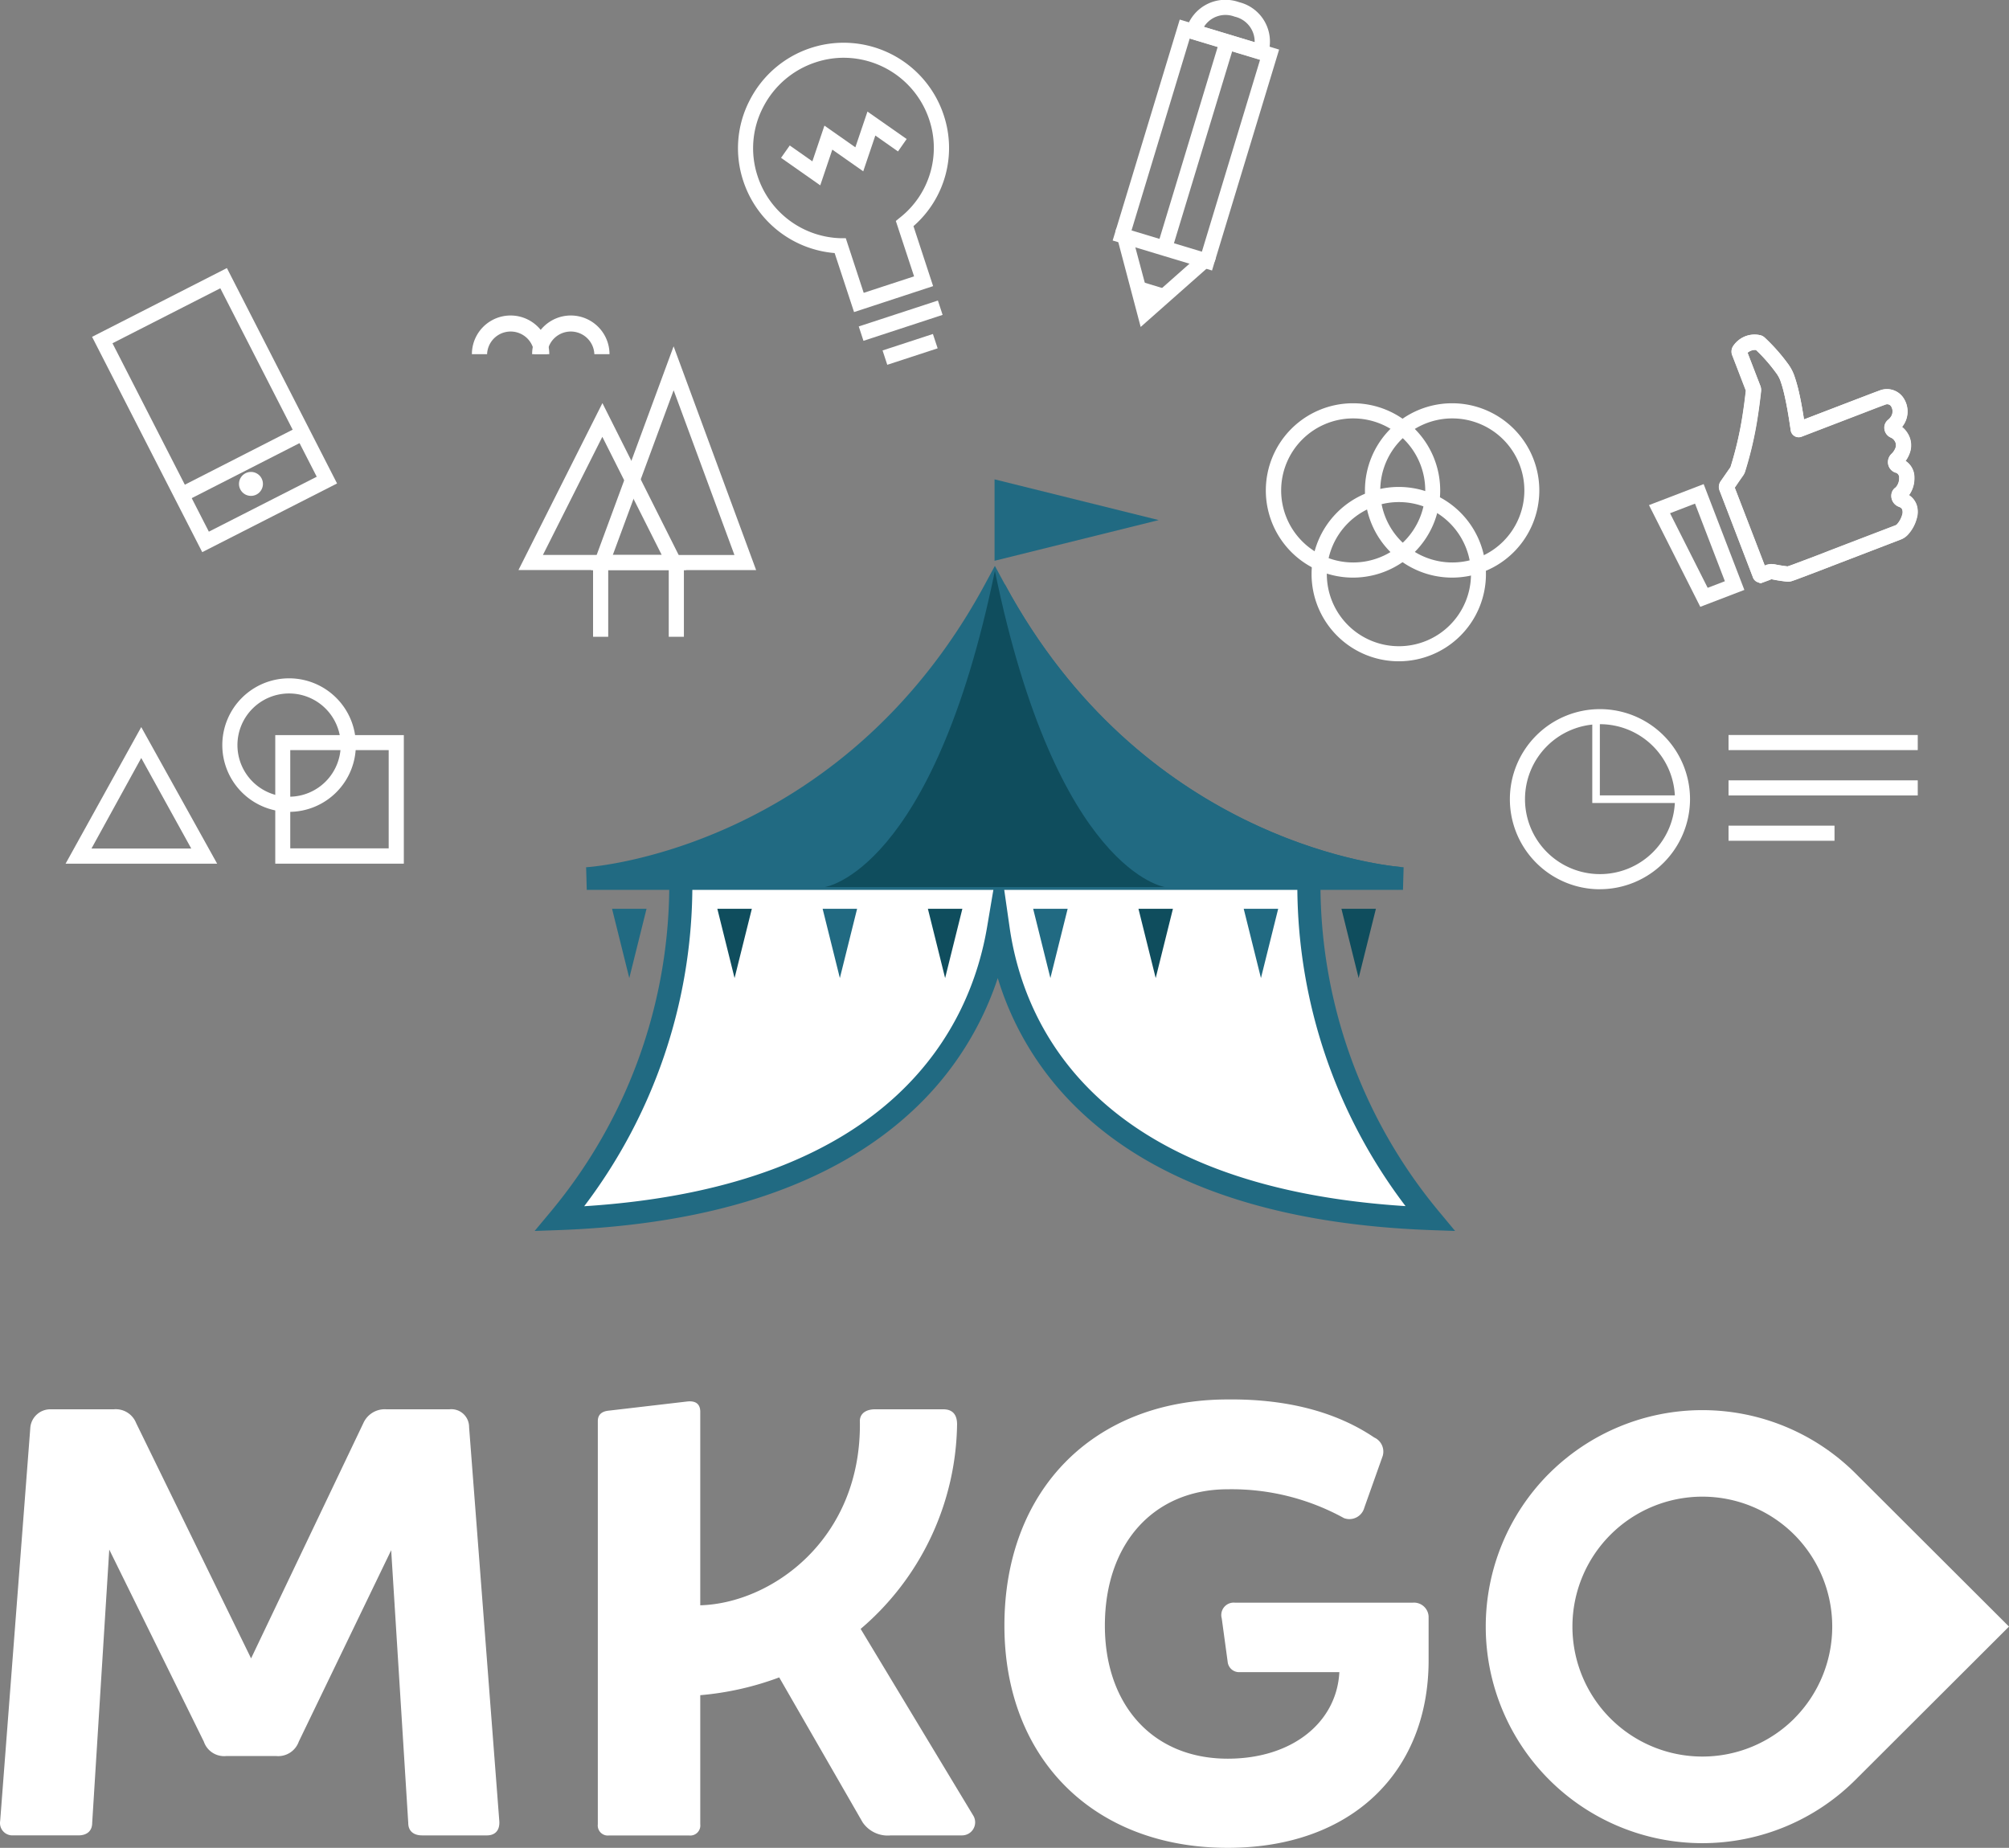
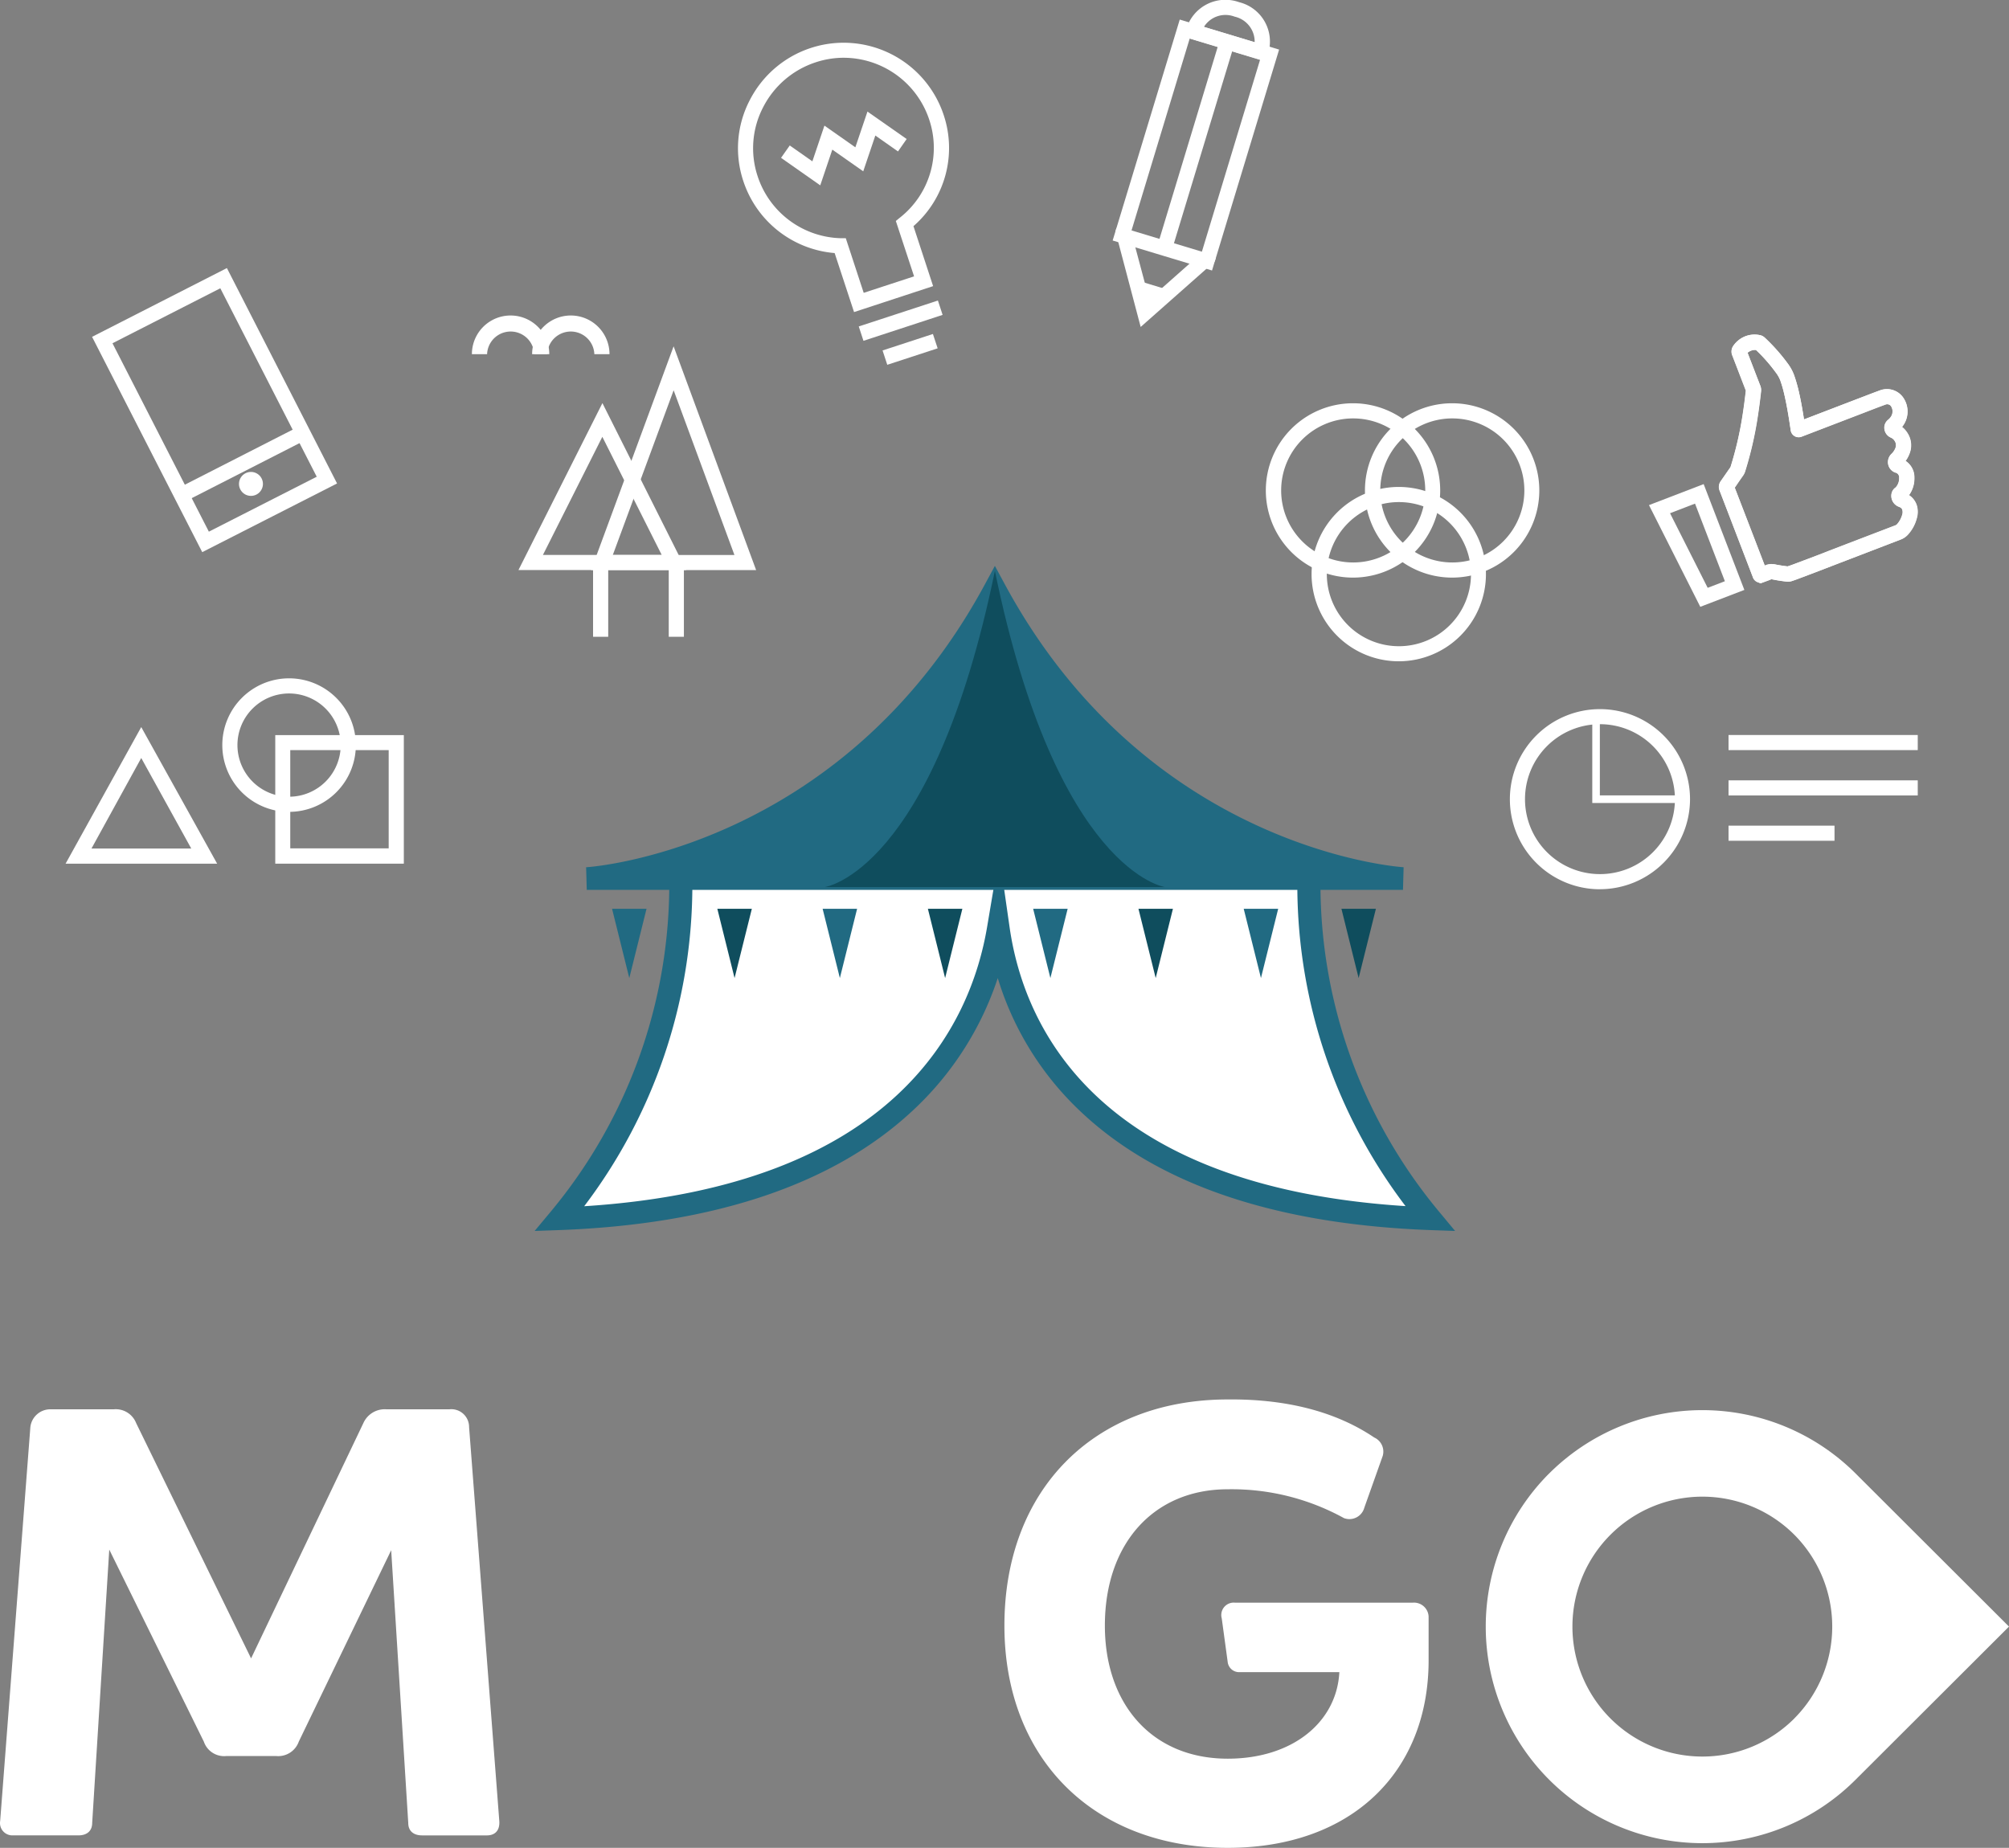
<svg xmlns="http://www.w3.org/2000/svg" id="Group_1307" data-name="Group 1307" width="224.908" height="206.897" viewBox="0 0 224.908 206.897">
  <rect x="0" y="0" width="224.908" height="206.897" fill="#808080" stroke="none" />
  <defs>
    <clipPath id="clip-path">
      <rect id="Rectangle_2150" data-name="Rectangle 2150" width="224.908" height="206.897" fill="none" />
    </clipPath>
  </defs>
  <g id="Group_1306" data-name="Group 1306" clip-path="url(#clip-path)">
    <path id="Path_30" data-name="Path 30" d="M432.519,111.141l-.391-.153a.9.9,0,0,1-.481-.54l-3.706-9.675a1.106,1.106,0,0,1,.13-1.084c.247-.346.486-.7.729-1.048l.36-.522a39.9,39.9,0,0,0,1.349-5.793c.135-.846.256-1.754.369-2.775L429.352,85.6a1.12,1.12,0,0,1,.135-1.079,2.959,2.959,0,0,1,1.151-.967,2.892,2.892,0,0,1,1.8-.2,1.117,1.117,0,0,1,.549.288,20.627,20.627,0,0,1,2.541,2.861,5.013,5.013,0,0,1,.742,1.349c.175.513.324,1.021.45,1.516.283,1.169.486,2.348.652,3.423l5.847-2.249c.9-.342,1.772-.684,2.663-1.012a2.222,2.222,0,0,1,2.7.99,2.74,2.74,0,0,1-.2,3.054l-.045.054a2.648,2.648,0,0,1,.643.742,2.518,2.518,0,0,1,.2,2.222,3.323,3.323,0,0,1-.45.841,2.191,2.191,0,0,1,.985,1.88,3.19,3.19,0,0,1-.6,1.952,2.114,2.114,0,0,1,.859,1.124,2.544,2.544,0,0,1,0,1.48,4.389,4.389,0,0,1-1.021,1.853,1.992,1.992,0,0,1-.769.513l-5.478,2.114-1.349.517-.594.229-2.249.864-.634.234-1.318.495-.328.117-.189.067a1.54,1.54,0,0,1-.706.058c-.558-.063-1.062-.144-1.534-.243a.158.158,0,0,0-.121,0c-.193.09-.4.162-.6.234Zm1.237-2.154a1.927,1.927,0,0,1,.387.04c.427.085.9.157,1.394.22l.45-.148,1.309-.49.634-.238,2.249-.859,2.091-.805,5.357-2.051a.384.384,0,0,0,.126-.076,2.7,2.7,0,0,0,.63-1.138.9.9,0,0,0,0-.526c-.036-.112-.108-.234-.373-.333a1.3,1.3,0,0,1-.846-1.349,1.1,1.1,0,0,1,.486-.819,1.516,1.516,0,0,0,.387-1.07.553.553,0,0,0-.45-.6,1.232,1.232,0,0,1-.778-.9,1.272,1.272,0,0,1,.351-1.169,1.8,1.8,0,0,0,.45-.648.851.851,0,0,0-.054-.783.922.922,0,0,0-.45-.409,1.2,1.2,0,0,1-.72-.958,1.129,1.129,0,0,1,.45-1.061,1.309,1.309,0,0,0,.234-.252,1.066,1.066,0,0,0,.1-1.169.522.522,0,0,0-.643-.27c-.9.324-1.759.666-2.631,1l-6.747,2.586a.9.9,0,0,1-1.264-.733c-.238-1.61-.45-2.919-.765-4.21a13.9,13.9,0,0,0-.4-1.349,3.551,3.551,0,0,0-.517-.9,18.448,18.448,0,0,0-2.2-2.5,1.159,1.159,0,0,0-.621.108,1.314,1.314,0,0,0-.324.2l1.412,3.67a1.306,1.306,0,0,1,.085.621c-.121,1.084-.247,2.051-.391,2.955a40.943,40.943,0,0,1-1.4,6.031,1.642,1.642,0,0,1-.225.45l-.355.522-.576.828,3.364,8.739a1.827,1.827,0,0,1,.787-.166" transform="translate(-235.416 -45.829)" fill="#fff" />
    <path id="Path_31" data-name="Path 31" d="M432.493,111.133l-.391-.148a.9.9,0,0,1-.481-.553c-1.25-3.247-2.483-6.459-3.72-9.661a1.111,1.111,0,0,1,.13-1.084c.256-.364.513-.733.765-1.1l.319-.45a39.219,39.219,0,0,0,1.349-5.8c.13-.832.252-1.741.369-2.771l-.418-1.084c-.369-.958-.733-1.916-1.106-2.87a1.12,1.12,0,0,1,.135-1.079,2.919,2.919,0,0,1,1.174-.985,2.832,2.832,0,0,1,1.8-.2,1.1,1.1,0,0,1,.553.292,20.308,20.308,0,0,1,2.537,2.852,5.264,5.264,0,0,1,.742,1.349,15.433,15.433,0,0,1,.45,1.52c.283,1.169.486,2.343.652,3.423l5.883-2.249c.9-.337,1.763-.679,2.645-1a2.217,2.217,0,0,1,2.7.99,2.726,2.726,0,0,1-.2,3.049l-.04.058a2.649,2.649,0,0,1,.643.742,2.518,2.518,0,0,1,.2,2.222,3.473,3.473,0,0,1-.45.841,2.186,2.186,0,0,1,.985,1.88,3.179,3.179,0,0,1-.6,1.948,2.133,2.133,0,0,1,.868,1.129,2.529,2.529,0,0,1,0,1.475,4.321,4.321,0,0,1-1.008,1.844,2.141,2.141,0,0,1-.792.526l-6.855,2.627-.517.2c-.841.324-1.493.576-2.339.9l-.6.229-1.349.513-.328.112-.18.063a1.434,1.434,0,0,1-.7.058c-.544-.063-1.044-.144-1.534-.243a.131.131,0,0,0-.117,0c-.2.09-.4.162-.6.234Zm1.237-2.15a1.971,1.971,0,0,1,.391.04c.45.09.9.162,1.39.22l.414-.144c.45-.166.9-.337,1.349-.508l.612-.229c.837-.315,1.489-.562,2.321-.9l2.019-.774,5.357-2.051a.633.633,0,0,0,.148-.085,2.643,2.643,0,0,0,.621-1.138.9.9,0,0,0,0-.522c-.036-.112-.108-.229-.378-.333a1.291,1.291,0,0,1-.846-1.349,1.1,1.1,0,0,1,.49-.823A1.521,1.521,0,0,0,448,99.322a.549.549,0,0,0-.45-.6,1.242,1.242,0,0,1-.778-.9,1.272,1.272,0,0,1,.351-1.169,1.762,1.762,0,0,0,.45-.652.841.841,0,0,0-.054-.778,1,1,0,0,0-.45-.414,1.2,1.2,0,0,1-.724-.954,1.138,1.138,0,0,1,.45-1.061,1.48,1.48,0,0,0,.234-.252,1.071,1.071,0,0,0,.1-1.174.522.522,0,0,0-.639-.265q-1.318.486-2.622.994l-6.747,2.6a.9.9,0,0,1-1.264-.733c-.193-1.309-.423-2.78-.765-4.21a12.773,12.773,0,0,0-.4-1.349,3.558,3.558,0,0,0-.517-.9,18.161,18.161,0,0,0-2.2-2.5,1.2,1.2,0,0,0-.621.1,1.472,1.472,0,0,0-.324.207q.5,1.282.99,2.564l.45,1.151a1.293,1.293,0,0,1,.085.616c-.121,1.1-.252,2.069-.391,2.96a41.174,41.174,0,0,1-1.4,6.036,1.706,1.706,0,0,1-.225.45l-.319.45c-.2.292-.4.589-.612.9q1.687,4.363,3.364,8.735a1.886,1.886,0,0,1,.76-.193" transform="translate(-235.394 -45.825)" fill="#fff" />
    <path id="Path_32" data-name="Path 32" d="M416.179,134.252l-5.744-11.388,6.121-2.352,4.556,11.847Zm-3.387-10.48,4.214,8.352,1.925-.738-3.342-8.69Z" transform="translate(-225.831 -66.308)" fill="#fff" />
    <path id="Path_33" data-name="Path 33" d="M35.248,98.545,22.915,74.437l15.094-7.7L50.342,90.854ZM25.2,75.156,35.99,96.251,48.066,90.1,37.272,69Z" transform="translate(-12.608 -36.722)" fill="#fff" />
    <rect id="Rectangle_2144" data-name="Rectangle 2144" width="15.247" height="1.692" transform="translate(19.929 54.66) rotate(-27.042)" fill="#fff" />
    <path id="Path_34" data-name="Path 34" d="M62.406,119.593a1.34,1.34,0,1,1,0-.006l0,.006" transform="translate(-32.971 -65.408)" fill="#fff" />
    <path id="Path_35" data-name="Path 35" d="M236.745,256.645a57.993,57.993,0,0,1-13.538-38.2H152.839a58.032,58.032,0,0,1-13.534,38.2c38.991-1.475,47.366-22.129,49.107-32.483,1.48,10.354,9.337,31.008,48.333,32.483" transform="translate(-76.649 -120.191)" fill="#fff" />
    <path id="Path_36" data-name="Path 36" d="M236.119,254.925l-2.852-.1c-17.307-.657-30.45-5.118-39.059-13.259a34.119,34.119,0,0,1-9.288-14.955,35.3,35.3,0,0,1-9.657,14.964c-8.8,8.136-22.039,12.594-39.342,13.25l-2.847.1,1.822-2.186a57.273,57.273,0,0,0,13.246-37.3l-.1-1.349h36.832l.216-1.273.18,1.273H221.15l-.1,1.349a57.33,57.33,0,0,0,13.246,37.291Zm-85.39-38.3a59.453,59.453,0,0,1-12.108,35.532c34.961-2.226,43.286-20.433,45.108-31.277l.715-4.241Zm34.9,0,.612,4.273c1.547,10.835,9.409,29.024,44.33,31.246a59.355,59.355,0,0,1-12.112-35.532Z" transform="translate(-73.221 -117.099)" fill="#216a82" />
    <path id="Path_37" data-name="Path 37" d="M191.733,146.821c-16.646,30.814-45.688,32.334-45.688,32.334h91.377s-29.038-1.52-45.688-32.334" transform="translate(-80.357 -80.784)" fill="#216a82" />
    <path id="Path_38" data-name="Path 38" d="M237.333,177.15H145.957l-.072-2.537c.288,0,28.552-1.885,44.64-31.669l1.12-2.073,1.12,2.073c16.1,29.8,44.357,31.655,44.64,31.669Zm-79.786-2.537h68.065c-9.81-3.324-23.811-10.966-33.967-28.471a63.337,63.337,0,0,1-28.561,26.28,58.541,58.541,0,0,1-5.537,2.19" transform="translate(-80.269 -77.511)" fill="#216a82" />
-     <path id="Path_39" data-name="Path 39" d="M247.545,123.892v4.556l18.378-4.556-18.378-4.561Z" transform="translate(-136.205 -65.659)" fill="#216a82" />
+     <path id="Path_39" data-name="Path 39" d="M247.545,123.892v4.556Z" transform="translate(-136.205 -65.659)" fill="#216a82" />
    <path id="Path_40" data-name="Path 40" d="M349.482,119.911a9.76,9.76,0,1,1,9.774-9.76,9.76,9.76,0,0,1-9.774,9.76m0-17.825a8.065,8.065,0,1,0,8.1,8.064A8.065,8.065,0,0,0,349.482,102.087Z" transform="translate(-186.93 -55.238)" fill="#fff" />
    <path id="Path_41" data-name="Path 41" d="M324.812,119.911a9.76,9.76,0,1,1,9.774-9.76,9.76,9.76,0,0,1-9.774,9.76m0-17.825a8.065,8.065,0,1,0,8.1,8.064A8.065,8.065,0,0,0,324.812,102.087Z" transform="translate(-173.356 -55.238)" fill="#fff" />
    <path id="Path_42" data-name="Path 42" d="M336.2,140.741a9.76,9.76,0,1,1,9.774-9.76,9.76,9.76,0,0,1-9.774,9.76m0-17.825a8.069,8.069,0,1,0,8.1,8.064,8.069,8.069,0,0,0-8.1-8.064Z" transform="translate(-179.623 -66.699)" fill="#fff" />
    <path id="Path_43" data-name="Path 43" d="M147.828,119.044H129.045l9.4-18.693Zm-16.044-1.691h13.3l-6.648-13.228Z" transform="translate(-71.004 -55.216)" fill="#fff" />
    <rect id="Rectangle_2145" data-name="Rectangle 2145" width="1.696" height="8.46" transform="translate(66.394 62.839)" fill="#fff" />
    <path id="Path_44" data-name="Path 44" d="M165.6,111.264H147.125l9.238-25.053Zm-16.044-1.691h13.615l-6.805-18.441Z" transform="translate(-80.952 -47.435)" fill="#fff" />
    <rect id="Rectangle_2146" data-name="Rectangle 2146" width="1.696" height="8.46" transform="translate(74.867 62.839)" fill="#fff" />
    <path id="Path_45" data-name="Path 45" d="M126.128,82.872h-1.691a2.64,2.64,0,0,0-5.276,0h-1.7a4.331,4.331,0,0,1,8.663,0Z" transform="translate(-64.632 -43.215)" fill="#fff" />
    <path id="Path_46" data-name="Path 46" d="M141.118,82.876h-1.7a2.64,2.64,0,0,0-5.276,0h-1.691a4.331,4.331,0,0,1,8.663,0" transform="translate(-72.88 -43.219)" fill="#fff" />
    <path id="Path_47" data-name="Path 47" d="M196.68,40.8l-2.172-6.607a11.784,11.784,0,0,1-10.237-8.1,11.63,11.63,0,0,1,.724-9,11.8,11.8,0,0,1,21.724,1.655,11.613,11.613,0,0,1-3.387,12.432l2.2,6.715Zm-1.138-28.475a10.021,10.021,0,0,0-3.112.495,10.159,10.159,0,0,0-5.928,5.046,9.943,9.943,0,0,0-.621,7.709,10.08,10.08,0,0,0,9.274,6.954h.6l2.006,6.117L203.4,36.8,201.358,30.6l.45-.369A9.94,9.94,0,0,0,205.1,19.266a10.106,10.106,0,0,0-9.558-6.94" transform="translate(-101.069 -5.858)" fill="#fff" />
    <path id="Path_48" data-name="Path 48" d="M214.271,79.328l-.526-1.61,8.861-2.9.526,1.606Z" transform="translate(-117.607 -41.168)" fill="#fff" />
    <path id="Path_49" data-name="Path 49" d="M220.2,86.591l-.526-1.606,5.636-1.844.531,1.606Z" transform="translate(-120.87 -45.746)" fill="#fff" />
    <path id="Path_50" data-name="Path 50" d="M198.794,36.033l-4.39-3.081.976-1.385,2.532,1.777,1.349-4,3.463,2.429,1.354-4,4.39,3.072-.971,1.39-2.537-1.781-1.354,4.007-3.463-2.429Z" transform="translate(-106.966 -15.28)" fill="#fff" />
    <path id="Path_51" data-name="Path 51" d="M62.8,183.812a7.475,7.475,0,1,1,7.484-7.475,7.475,7.475,0,0,1-7.484,7.475m0-13.255a5.78,5.78,0,1,0,5.789,5.78,5.78,5.78,0,0,0-5.789-5.78" transform="translate(-30.447 -92.911)" fill="#fff" />
    <path id="Path_52" data-name="Path 52" d="M82.908,197.394H68.515V183H82.908ZM70.193,195.68h11.02v-11H70.193Z" transform="translate(-37.699 -100.692)" fill="#fff" />
    <path id="Path_53" data-name="Path 53" d="M33.291,196.293H16.325L24.794,181ZM19.222,194.6H30.394l-5.6-10.138Z" transform="translate(-8.982 -99.591)" fill="#fff" />
    <rect id="Rectangle_2147" data-name="Rectangle 2147" width="21.184" height="1.691" transform="translate(193.509 82.296)" fill="#fff" />
    <rect id="Rectangle_2148" data-name="Rectangle 2148" width="11.865" height="1.691" transform="translate(193.509 92.447)" fill="#fff" />
    <rect id="Rectangle_2149" data-name="Rectangle 2149" width="21.184" height="1.691" transform="translate(193.509 87.374)" fill="#fff" />
    <path id="Path_54" data-name="Path 54" d="M385.881,196.7a10.084,10.084,0,1,1,10.1-10.066v0a10.106,10.106,0,0,1-10.1,10.061m0-18.477a8.393,8.393,0,1,0,8.411,8.415,8.393,8.393,0,0,0-8.411-8.415Z" transform="translate(-206.782 -97.132)" fill="#fff" />
    <path id="Path_55" data-name="Path 55" d="M406.423,187.559h-10.1V177.471h.423c5.825,0,9.9,3.976,9.9,9.666h-.211Zm-9.252-.855h8.609c-.189-4.831-3.652-8.208-8.609-8.388Z" transform="translate(-218.067 -97.649)" fill="#fff" />
    <path id="Path_56" data-name="Path 56" d="M280.46,39.288l-2.825-10.7,7.2-23.717,11.123,3.36-7.2,23.717Zm-1.066-10.669,2.024,7.579,5.847-5.181,6.558-21.634L285.947,7Z" transform="translate(-152.761 -2.68)" fill="#fff" />
    <path id="Path_57" data-name="Path 57" d="M288.068,61.514l-11.123-3.36.427-1.4.81.243.063-.216,9.5,2.87-.067.22.81.243Z" transform="translate(-152.382 -31.226)" fill="#fff" />
    <path id="Path_58" data-name="Path 58" d="M290.074,32.155l-1.619-.49,7.007-23.114,1.624.49Z" transform="translate(-158.715 -4.705)" fill="#fff" />
    <path id="Path_59" data-name="Path 59" d="M282.385,69.611l1.066,4.044,3.135-2.771Z" transform="translate(-155.375 -38.302)" fill="#fff" />
    <path id="Path_60" data-name="Path 60" d="M303.852,6.882,294.645,4.1l.279-.823A4.556,4.556,0,0,1,300.838.244a4.54,4.54,0,0,1,3.238,5.793ZM296.9,3.014l5.681,1.714a2.865,2.865,0,0,0-2.249-2.865A2.842,2.842,0,0,0,296.9,3.014" transform="translate(-162.121 0)" fill="#fff" />
    <path id="Path_61" data-name="Path 61" d="M154.274,226.231h-1.93l1.93,7.759,1.93-7.759Z" transform="translate(-83.824 -124.478)" fill="#216a82" />
    <path id="Path_62" data-name="Path 62" d="M311.494,226.231h-1.93l1.93,7.759,1.93-7.759Z" transform="translate(-170.33 -124.478)" fill="#216a82" />
    <path id="Path_63" data-name="Path 63" d="M335.81,226.231h-1.925l1.925,7.759,1.934-7.759Z" transform="translate(-183.711 -124.478)" fill="#0f4d5d" />
    <path id="Path_64" data-name="Path 64" d="M285.294,226.231h-1.93l1.93,7.759,1.93-7.759Z" transform="translate(-155.914 -124.478)" fill="#0f4d5d" />
    <path id="Path_65" data-name="Path 65" d="M259.084,226.231h-1.93l1.93,7.759,1.934-7.759Z" transform="translate(-141.493 -124.478)" fill="#216a82" />
    <path id="Path_66" data-name="Path 66" d="M232.884,226.231h-1.93l1.93,7.759,1.93-7.759Z" transform="translate(-127.077 -124.478)" fill="#0f4d5d" />
    <path id="Path_67" data-name="Path 67" d="M206.684,226.231h-1.93l1.93,7.759,1.93-7.759Z" transform="translate(-112.661 -124.478)" fill="#216a82" />
    <path id="Path_68" data-name="Path 68" d="M180.474,226.231h-1.93l1.93,7.759,1.934-7.759Z" transform="translate(-98.239 -124.478)" fill="#0f4d5d" />
-     <path id="Path_69" data-name="Path 69" d="M291.372,179.646c-3.063-.283-30.378-3.6-46.237-32.964l2.249-1.2c15.225,28.183,41.307,31.367,44.231,31.637Z" transform="translate(-134.879 -80.047)" fill="#216a82" />
    <path id="Path_70" data-name="Path 70" d="M224.323,142.141c-6.94,33.733-19.048,35.393-19.048,35.393h38.1s-12.112-1.669-19.048-35.393" transform="translate(-112.947 -78.209)" fill="#0f4d5d" />
    <path id="Path_71" data-name="Path 71" d="M377.118,358.132A24.252,24.252,0,0,0,411.445,392.4l17.163-17.132-17.163-17.132a24.288,24.288,0,0,0-34.327,0m27.463,27.414a14.55,14.55,0,1,1-.018-20.577l.018.018A14.581,14.581,0,0,1,404.581,385.545Z" transform="translate(-203.7 -193.144)" fill="#fff" />
    <path id="Path_72" data-name="Path 72" d="M54.511,398.531H47.247c-.9,0-1.543-.45-1.543-1.394L43.793,366.6,33.448,388.033a2.438,2.438,0,0,1-2.5,1.615H25.32a2.4,2.4,0,0,1-2.5-1.615l-10.588-21.5L10.32,397.136c0,.9-.589,1.394-1.543,1.394H1.424A1.381,1.381,0,0,1,0,397.193a1.361,1.361,0,0,1,.019-.277L3.4,352.807a2.249,2.249,0,0,1,2.28-1.984h7.061a2.453,2.453,0,0,1,2.5,1.543l12.868,26.348,12.571-26.348a2.623,2.623,0,0,1,2.577-1.543h7.057a1.987,1.987,0,0,1,2.2,1.984l3.382,44.11c.076,1.025-.441,1.615-1.394,1.615" transform="translate(0 -193.028)" fill="#fff" />
-     <path id="Path_73" data-name="Path 73" d="M189.6,397.45h-8.015a3.394,3.394,0,0,1-3.148-1.466L169.1,379.76a33.311,33.311,0,0,1-8.838,1.992v14.46a1.124,1.124,0,0,1-1.25,1.246h-8.969a1.124,1.124,0,0,1-1.25-1.246V351.064c0-.733.45-1.1,1.25-1.174l8.825-1.03c.9-.072,1.394.292,1.394,1.174v21.652c7.943-.22,18.014-7.34,17.87-20.478-.076-1.026.733-1.466,1.691-1.466h7.646c1.1,0,1.543.661,1.543,1.687a30.631,30.631,0,0,1-10.795,22.9l12.571,20.843a1.463,1.463,0,0,1-1.187,2.276" transform="translate(-81.867 -191.946)" fill="#fff" />
    <path id="Path_74" data-name="Path 74" d="M297.492,372.819v4.772c0,12.477-8.6,20.991-22.489,20.991-15,0-25-9.98-25-24.882,0-15.265,10.075-25.322,25-25.322,7.282-.072,12.594,1.691,16.4,4.259a1.733,1.733,0,0,1,.954,2.055l-2.06,5.8a1.731,1.731,0,0,1-2.276,1.174A26.037,26.037,0,0,0,275,358.435c-8.235,0-13.75,6.018-13.75,15.265,0,8.807,5.294,14.9,13.75,14.9,7.282,0,12.207-4.111,12.5-9.688H276.317a1.287,1.287,0,0,1-1.322-1.174l-.661-4.844a1.39,1.39,0,0,1,1.471-1.763h19.925a1.637,1.637,0,0,1,1.759,1.505,1.753,1.753,0,0,1,0,.181" transform="translate(-137.559 -191.685)" fill="#fff" />
  </g>
</svg>